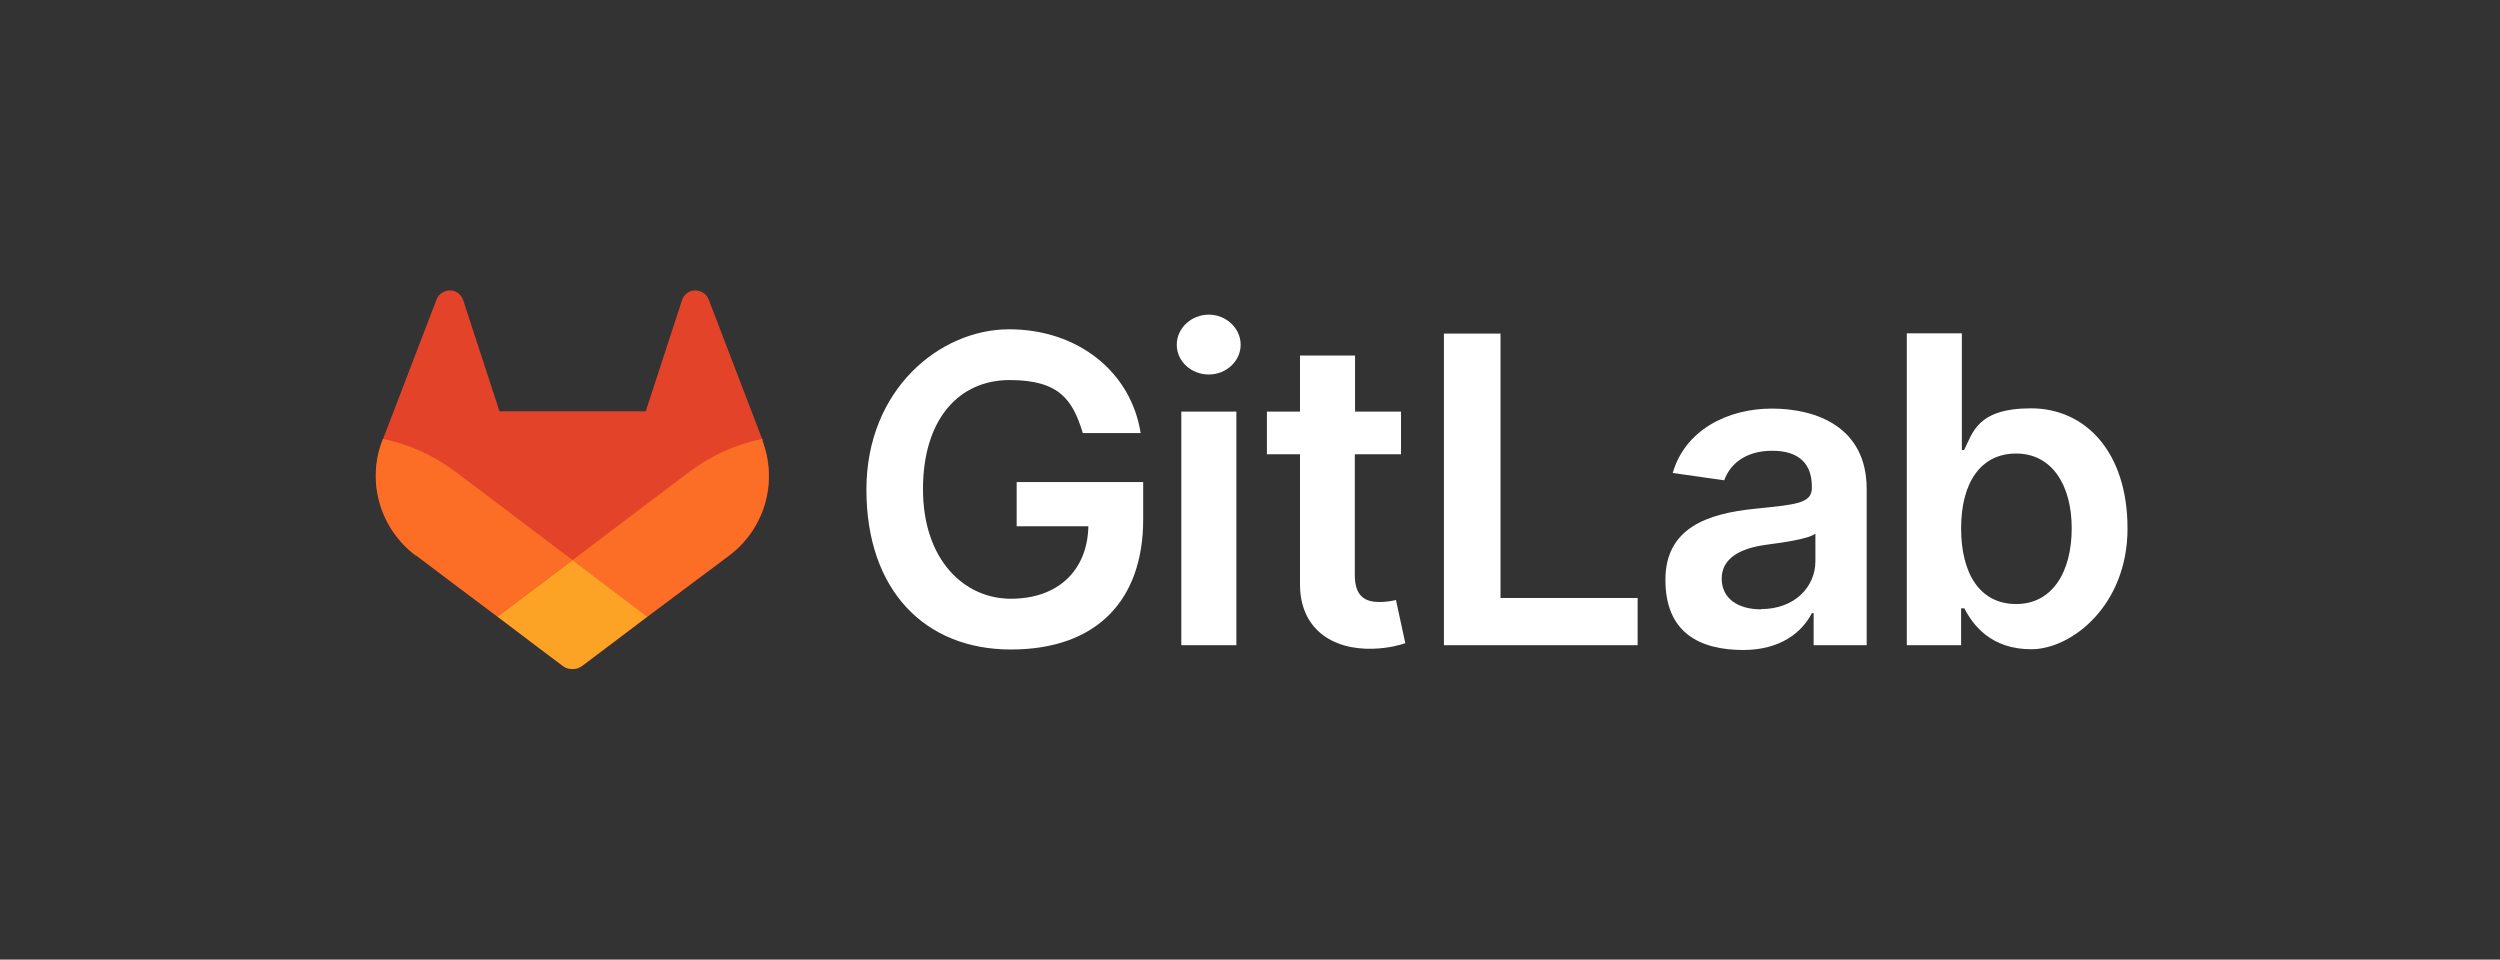
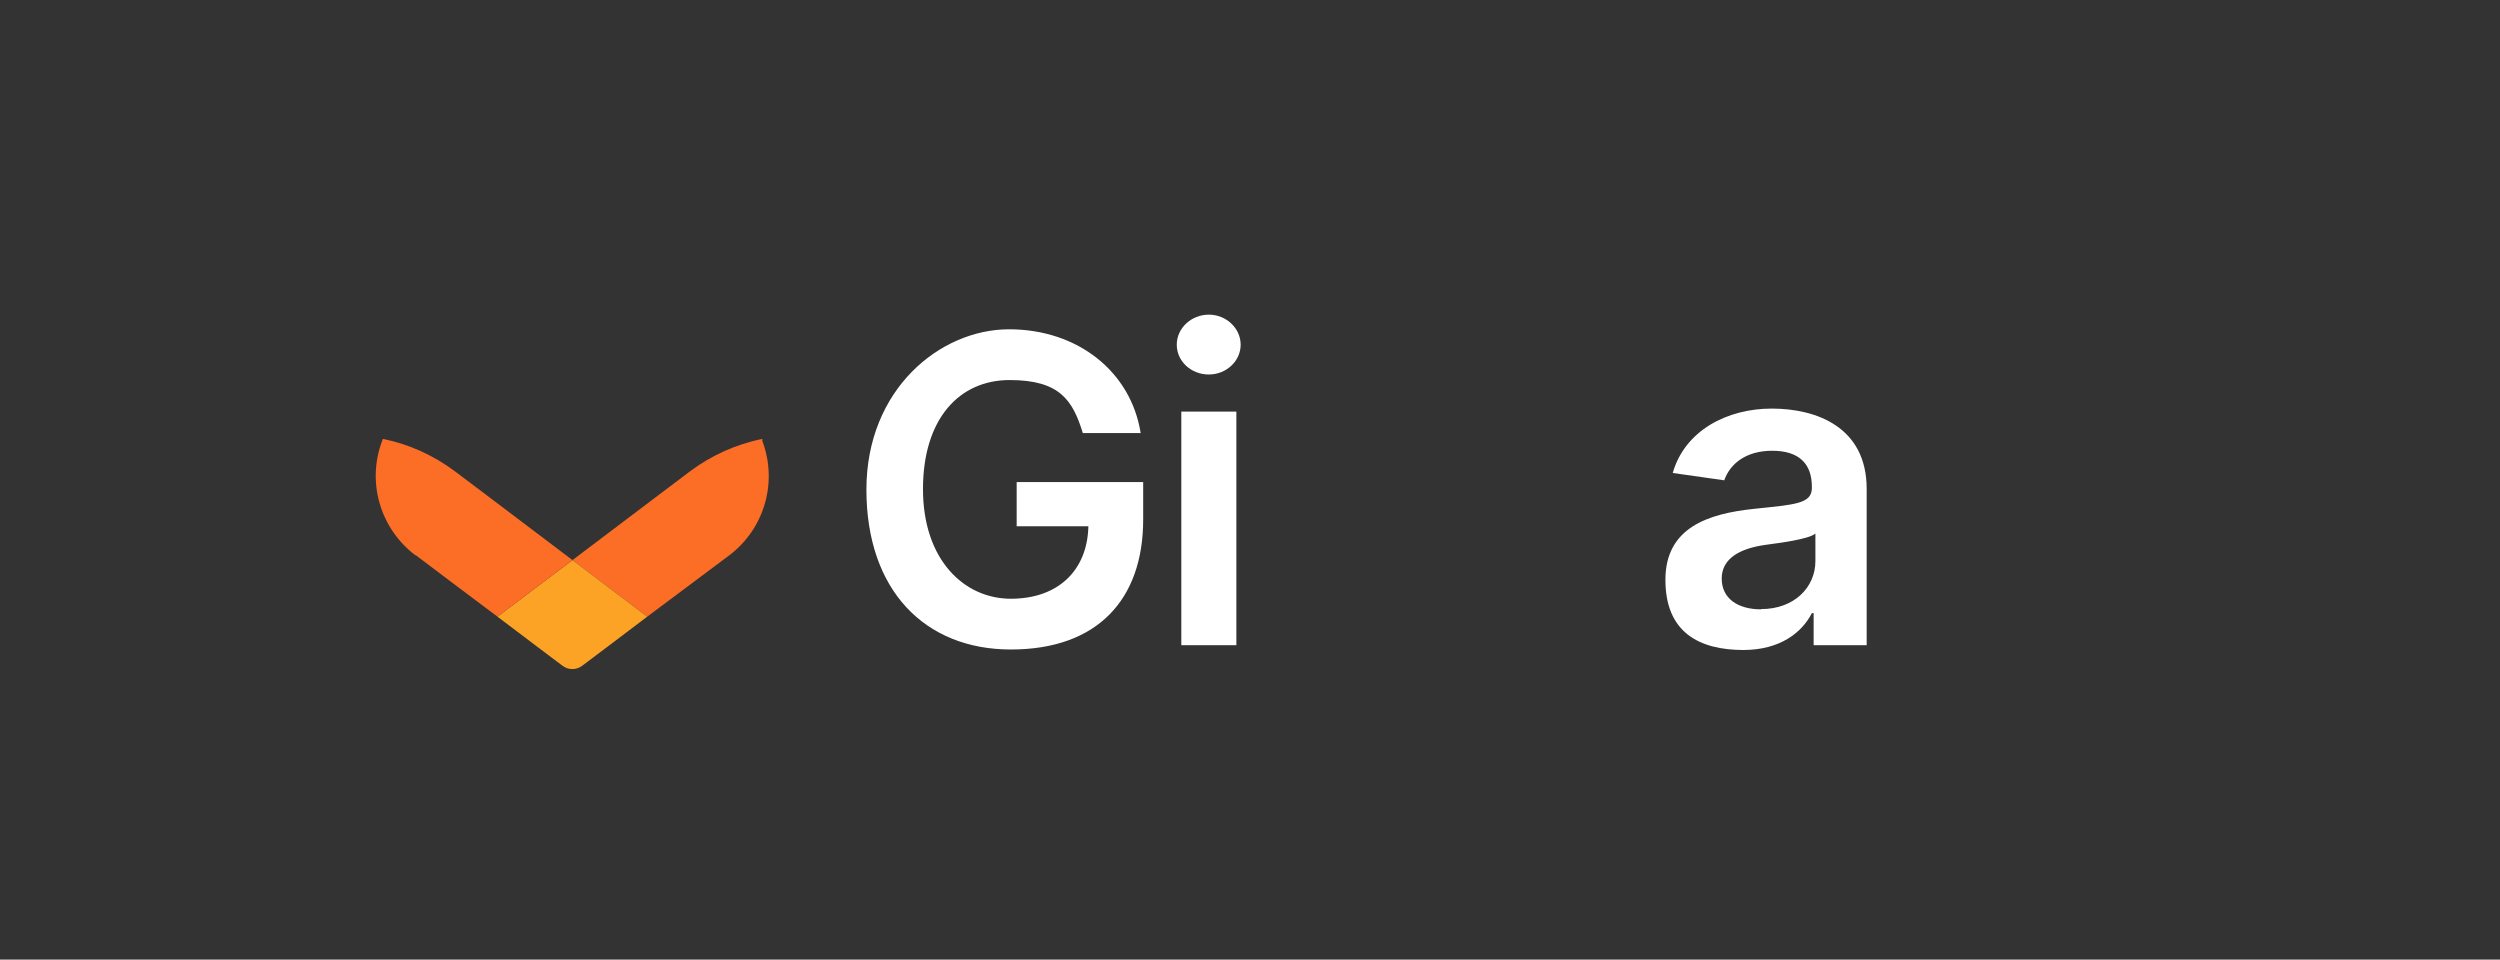
<svg xmlns="http://www.w3.org/2000/svg" id="Layer_1" version="1.1" viewBox="0 0 990 380">
  <rect x="0" y="0" width="990" height="380" fill="#333333" stroke="none" />
  <defs>
    <style>
      .st0 {
        fill: #fca326;
      }

      .st1 {
        fill: #fff;
      }

      .st2 {
        fill: #fc6d26;
      }

      .st3 {
        fill: #e24329;
      }
    </style>
  </defs>
  <g id="LOGO">
    <g>
      <g>
-         <path class="st3" d="M302,174.4l-.2-.6-21.2-55.3c-.4-1.1-1.2-2-2.2-2.6s-2.1-.9-3.3-.9-2.3.5-3.2,1.2c-.9.7-1.6,1.7-1.9,2.9l-14.3,43.8h-57.9l-14.3-43.8c-.3-1.1-1-2.1-1.9-2.9-.9-.7-2-1.2-3.2-1.2s-2.3.2-3.3.9c-1,.6-1.8,1.5-2.2,2.6l-21.2,55.3-.2.6c-6.3,16.4-.9,34.9,13.1,45.5h.2c0,.1,32.3,24.3,32.3,24.3l16,12.1,9.7,7.3c2.3,1.8,5.6,1.8,7.9,0l9.7-7.3,16-12.1,32.5-24.3h0c14-10.6,19.3-29.1,13-45.5h.1Z" />
        <path class="st2" d="M302,174.4l-.2-.6c-10.5,2.2-20.2,6.6-28.5,12.8-.1,0-25.2,19.1-46.6,35.2,15.8,12,29.6,22.4,29.6,22.4l32.5-24.3h0c14-10.6,19.3-29.1,13-45.5h.2Z" />
        <path class="st0" d="M197,244.2l16,12.1,9.7,7.3c2.3,1.8,5.6,1.8,7.9,0l9.7-7.3,16-12.1s-13.8-10.4-29.6-22.4c-15.9,12-29.7,22.4-29.7,22.4h0Z" />
        <path class="st2" d="M180.1,186.6c-8.3-6.2-18-10.7-28.5-12.8l-.2.6c-6.3,16.4-.9,34.9,13.1,45.5h.2c0,.1,32.3,24.3,32.3,24.3,0,0,13.8-10.4,29.7-22.4-21.3-16.1-46.4-35.1-46.6-35.2h0Z" />
      </g>
      <g>
        <path class="st1" d="M428.9,171.5h22.8c-3.8-24.2-24.8-41.1-52.1-41.1s-56.5,23.7-56.5,63.5,23.1,63.3,57.2,63.3,52.4-19.6,52.4-51.5v-14.8h-50.1v17.5h28.4c-.4,17.6-12.1,28.7-30.7,28.7s-34.8-15.5-34.8-43.4,14.4-43.2,34.3-43.2,25,8,29,21h.1Z" />
        <path class="st1" d="M467.8,255.5h21.8v-92.5h-21.8v92.5ZM478.7,148.3c6.9,0,12.6-5.3,12.6-11.8s-5.7-11.9-12.6-11.9-12.7,5.3-12.7,11.9,5.7,11.8,12.7,11.8Z" />
-         <path class="st1" d="M554.9,163h-18.3v-22.2h-21.8v22.2h-13.1v16.9h13.1v51.5c0,17.4,12.5,26,28.9,25.5,6.2-.2,10.5-1.4,12.8-2.2l-3.7-17.1c-1.2.3-3.7.8-6.4.8-5.5,0-9.9-1.9-9.9-10.7v-47.8h18.3v-16.9h.1Z" />
-         <path class="st1" d="M571.8,255.5h76.7v-18.7h-54.3v-104.7h-22.4v123.4Z" />
        <path class="st1" d="M690.3,257.4c14.5,0,23.2-6.8,27.2-14.6h.7v12.7h21v-61.9c0-24.5-19.9-31.8-37.6-31.8s-34.4,8.7-39.2,25.5l20.4,2.9c2.2-6.3,8.3-11.7,19-11.7s15.7,5.2,15.7,14.3v.4c0,6.3-6.6,6.6-22.9,8.3-18,1.9-35.1,7.3-35.1,28.1s13.3,27.8,31,27.8h-.2ZM697.4,241.3c-9.1,0-15.6-4.2-15.6-12.2s7.3-11.9,17.1-13.3c5.7-.8,17.2-2.2,20-4.5v10.9c0,10.3-8.3,19-21.5,19h0Z" />
-         <path class="st1" d="M755.2,255.5h21.4v-14.6h1.3c3.4,6.7,10.6,16.2,26.5,16.2s38.1-17.3,38.1-47.8-16.8-47.6-38.2-47.6-23.1,9.8-26.5,16.5h-.9v-46.2h-21.8v123.4h.1ZM776.6,209.2c0-18,7.7-29.6,21.8-29.6s22,12.4,22,29.6-7.6,30-22,30-21.8-12.1-21.8-30Z" />
      </g>
    </g>
  </g>
</svg>